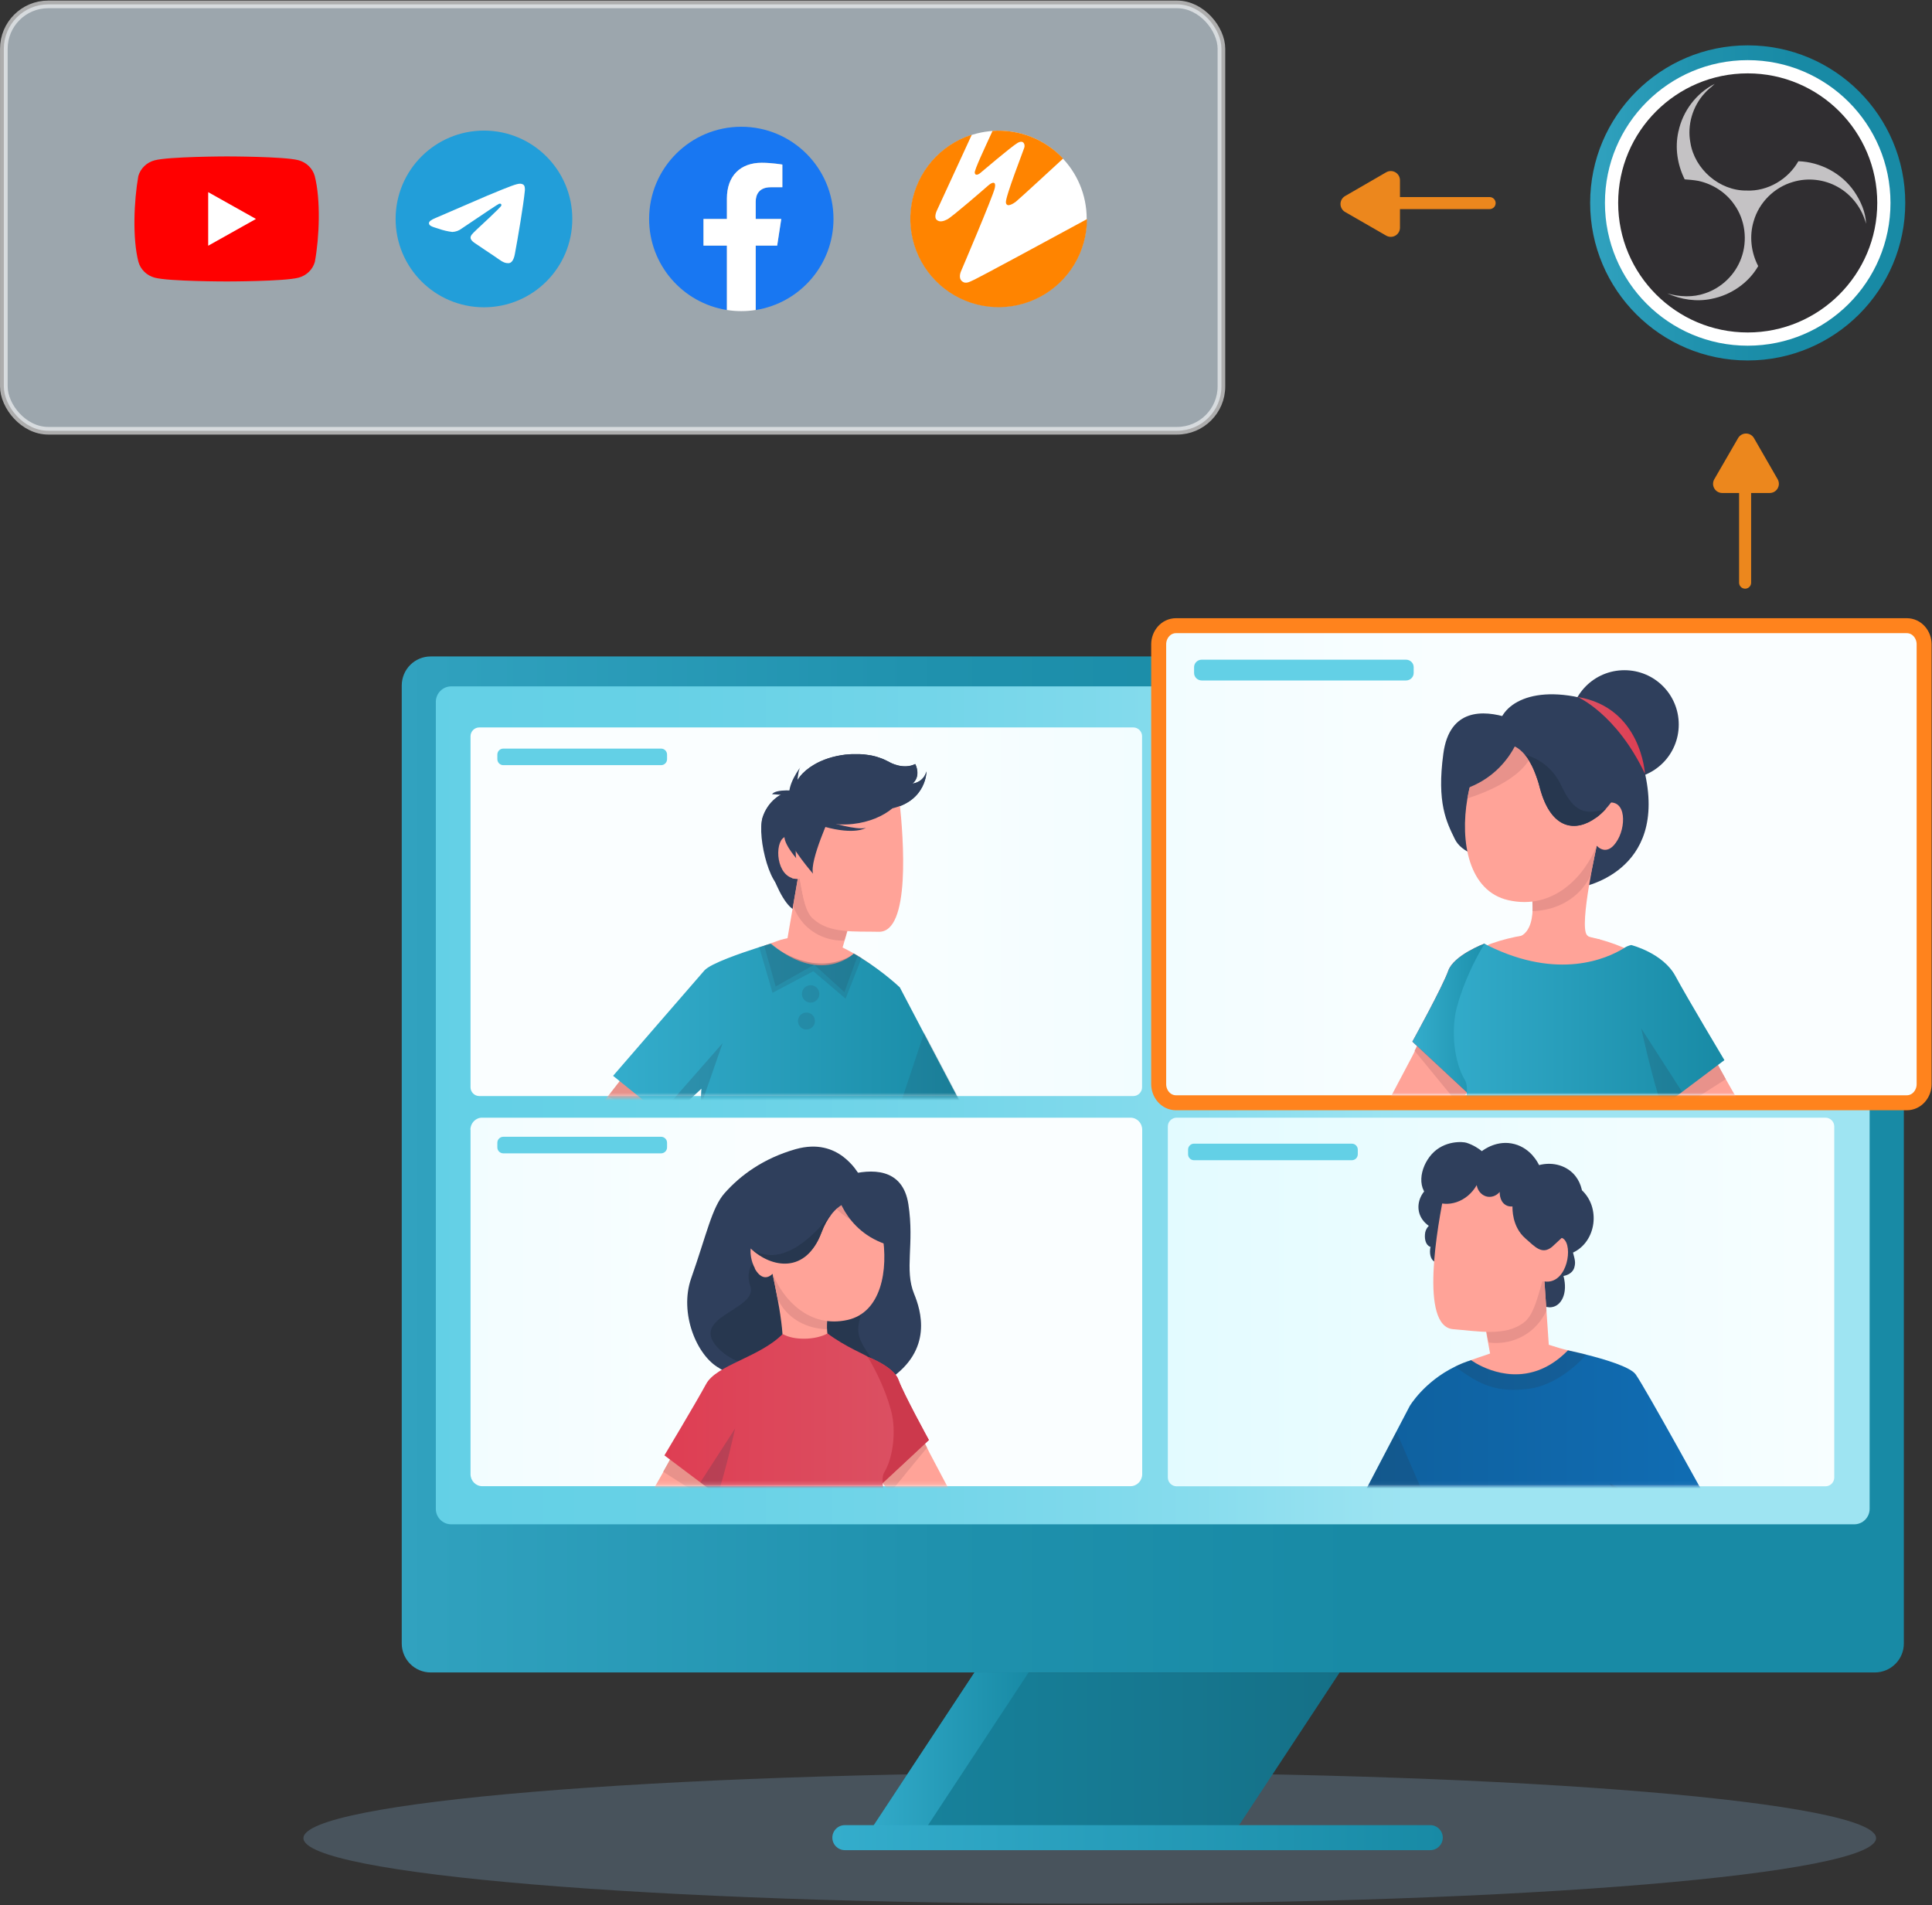
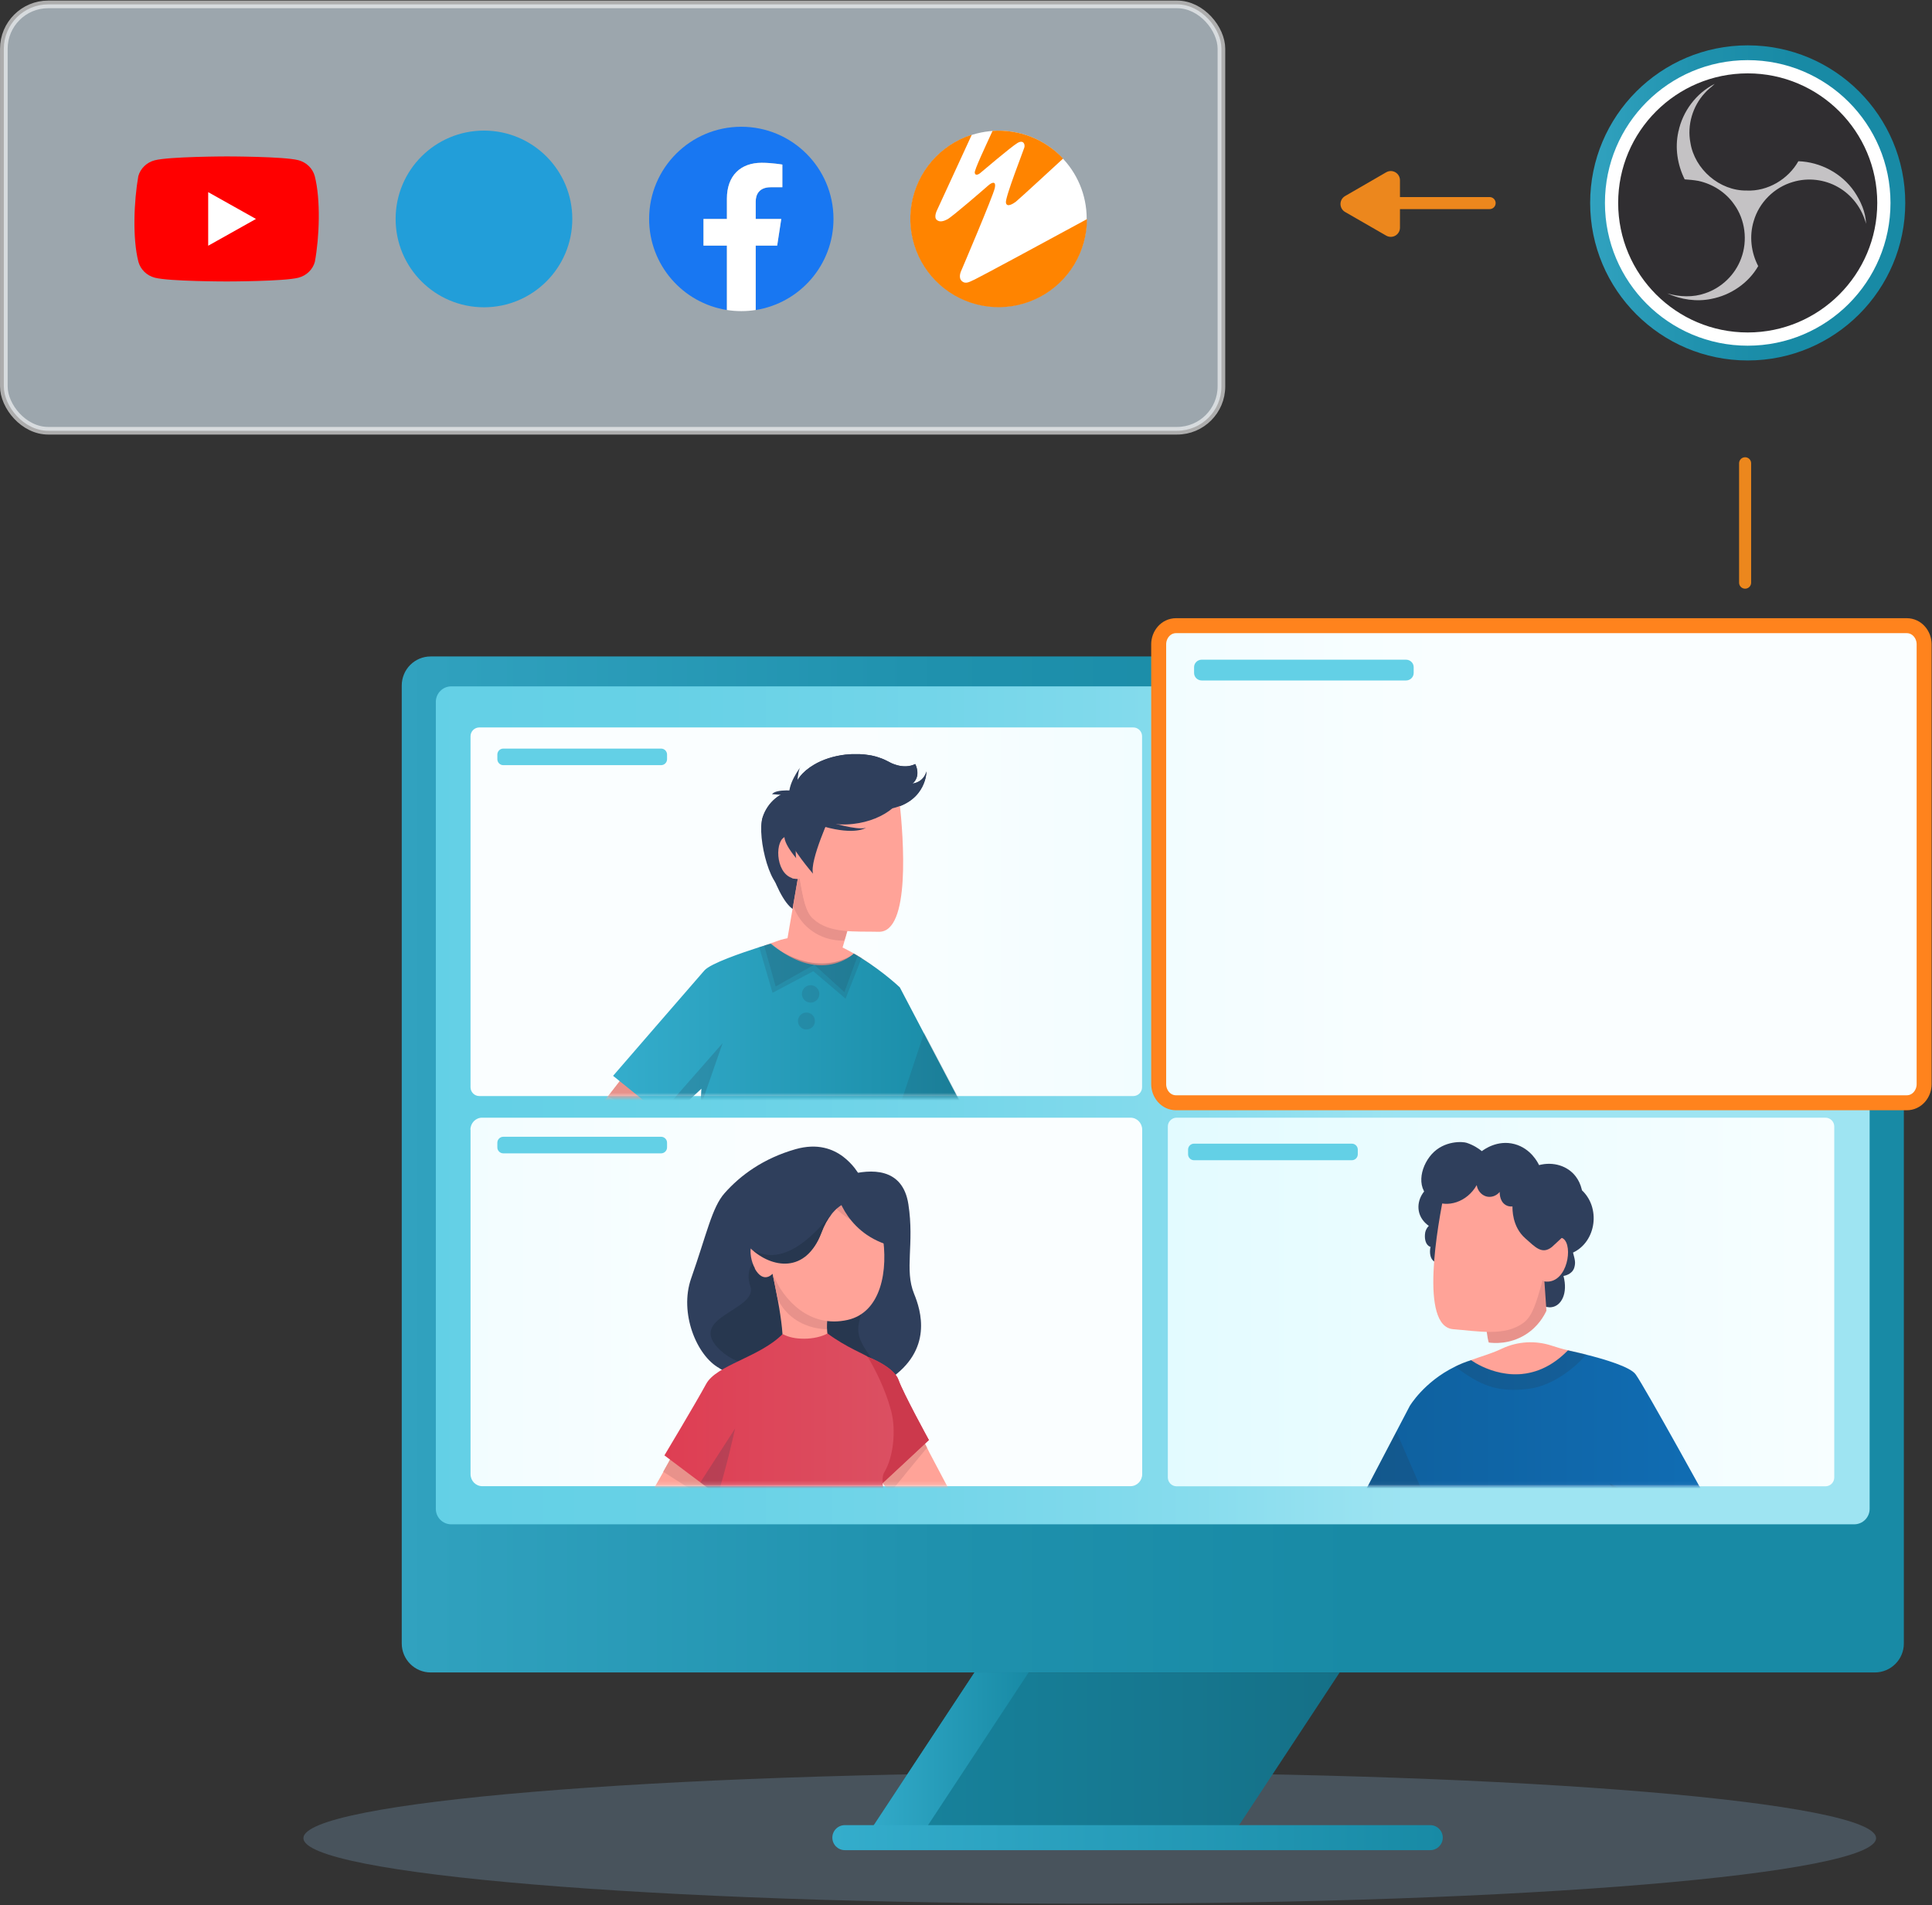
<svg xmlns="http://www.w3.org/2000/svg" width="503" height="496" viewBox="0 0 503 496" fill="none">
  <rect x="0" y="0" width="503" height="496" fill="#333333" stroke="none" />
  <path opacity="0.2" d="M283.721 495.616C170.656 495.616 79 487.983 79 478.551C79 469.118 170.656 461.485 283.721 461.485C396.786 461.485 488.442 469.18 488.442 478.551C488.442 487.921 396.786 495.616 283.721 495.616Z" fill="#9DD6FF" />
  <path d="M454.343 151.692L454.343 120.61" stroke="#EC871D" stroke-width="3.134" stroke-miterlimit="10" stroke-linecap="round" />
-   <path d="M446.33 124.75L452.504 114.077C453.435 112.463 455.731 112.463 456.662 114.077L462.806 124.75C463.736 126.364 462.588 128.35 460.727 128.35L448.409 128.35C446.547 128.35 445.399 126.364 446.33 124.75Z" fill="#EC871D" />
  <path d="M387.826 52.873H356.743" stroke="#EC871D" stroke-width="3.134" stroke-miterlimit="10" stroke-linecap="round" />
  <path d="M360.884 44.861L350.21 51.035C348.597 51.966 348.597 54.262 350.21 55.193L360.884 61.336C362.497 62.267 364.483 61.119 364.483 59.258V46.94C364.483 45.078 362.497 43.93 360.884 44.861Z" fill="#EC871D" />
  <path d="M490.268 174.681H108.844V406.645H490.268V174.681Z" fill="url(#paint0_linear_176_3585)" />
  <path d="M488.068 170.905H112.136C107.947 170.905 104.596 174.287 104.596 178.475V427.876C104.596 432.034 107.978 435.416 112.136 435.416H488.099C492.288 435.416 495.67 432.034 495.67 427.876V178.444C495.67 174.256 492.288 170.874 488.099 170.874L488.068 170.905ZM486.765 392.815C486.765 395.049 484.966 396.849 482.732 396.849H117.473C115.27 396.849 113.47 395.049 113.47 392.846V182.726C113.47 180.523 115.27 178.693 117.473 178.693H482.732C484.966 178.693 486.765 180.492 486.765 182.695V392.815Z" fill="url(#paint1_linear_176_3585)" />
  <path d="M253.717 435.409L223.216 481.672H318.316L348.786 435.409H253.717Z" fill="url(#paint2_linear_176_3585)" />
  <path d="M267.803 435.409L237.334 481.672H223.216L253.717 435.409H267.803Z" fill="url(#paint3_linear_176_3585)" />
  <path d="M219.961 475.165H372.369C374.169 475.165 375.627 476.623 375.627 478.422C375.627 480.222 374.169 481.68 372.369 481.68H219.961C218.161 481.68 216.703 480.222 216.703 478.422C216.703 476.623 218.161 475.165 219.961 475.165Z" fill="url(#paint4_linear_176_3585)" />
  <path d="M124.798 285.353H295.047C296.315 285.353 297.343 284.325 297.343 283.057V191.68C297.343 190.412 296.315 189.384 295.047 189.384H124.798C123.53 189.384 122.502 190.412 122.502 191.68V283.057C122.502 284.325 123.53 285.353 124.798 285.353Z" fill="url(#paint5_linear_176_3585)" />
  <path d="M172.118 194.894H131.037C130.181 194.894 129.486 195.588 129.486 196.445V197.655C129.486 198.512 130.181 199.206 131.037 199.206H172.118C172.975 199.206 173.669 198.512 173.669 197.655V196.445C173.669 195.588 172.975 194.894 172.118 194.894Z" fill="#63D0E6" />
  <path d="M475.258 290.983H306.343C305.074 290.983 304.047 292.011 304.047 293.279V384.656C304.047 385.924 305.074 386.952 306.343 386.952H475.258C476.526 386.952 477.554 385.924 477.554 384.656V293.279C477.554 292.011 476.526 290.983 475.258 290.983Z" fill="url(#paint6_linear_176_3585)" />
  <path d="M351.951 297.746H310.87C310.014 297.746 309.319 298.441 309.319 299.297V300.508C309.319 301.364 310.014 302.059 310.87 302.059H351.951C352.808 302.059 353.502 301.364 353.502 300.508V299.297C353.502 298.441 352.808 297.746 351.951 297.746Z" fill="#63D0E6" />
  <path d="M122.504 294.117V383.787C122.504 385.524 123.869 386.921 125.545 386.921H294.335C296.011 386.921 297.376 385.524 297.376 383.787V294.117C297.376 292.379 296.011 290.983 294.335 290.983H125.513C123.838 290.983 122.473 292.379 122.473 294.117H122.504Z" fill="url(#paint7_linear_176_3585)" />
  <path d="M172.117 295.955H131.036C130.18 295.955 129.485 296.65 129.485 297.506V298.717C129.485 299.573 130.18 300.268 131.036 300.268H172.117C172.974 300.268 173.669 299.573 173.669 298.717V297.506C173.669 296.65 172.974 295.955 172.117 295.955Z" fill="#63D0E6" />
  <mask id="mask0_176_3585" style="mask-type:luminance" maskUnits="userSpaceOnUse" x="302" y="287" width="177" height="100">
    <path d="M478.514 287.264H302.99V386.956H478.514V287.264Z" fill="white" />
  </mask>
  <g mask="url(#mask0_176_3585)">
    <path d="M373.668 308.102C370.596 309.281 368.859 312.415 369.386 315.27C369.665 316.852 370.658 318.217 371.992 319.148C371.558 319.583 371.217 320.141 371.062 320.824C370.813 322.251 371.062 323.709 371.93 324.361C372.085 324.485 372.272 324.578 372.458 324.64C372.458 324.702 372.427 324.764 372.396 324.795C372.147 326.223 372.396 327.681 373.264 328.332C374.537 329.294 377.329 328.674 378.943 326.005C379.16 324.485 378.446 323.089 377.298 322.406C377.391 322.282 377.515 322.158 377.577 322.003C377.67 321.351 377.577 320.731 377.391 320.172C377.484 320.172 377.577 320.172 377.67 320.141C380.277 319.272 382.418 317.473 382.666 315.425C383.069 312.415 379.532 308.288 373.668 308.071V308.102Z" fill="#2F3F5C" />
    <path d="M380.401 307.642C382.077 308.572 384.063 308.666 385.49 307.828C385.49 307.952 384.869 310.217 386.731 311.954C387.693 312.854 388.81 313.165 389.275 313.289C389.12 313.909 388.065 318.936 392.192 323.683C395.202 327.127 399.142 328.306 400.259 328.585C397.219 331.843 397.063 335.939 399.297 338.328C400.383 339.476 402.307 340.562 403.983 340.314C406.496 339.973 408.264 336.715 407.054 332.185C407.147 332.185 409.35 331.843 409.878 329.982C410.25 328.647 410.033 327.996 409.537 326.103C415.649 323.249 416.828 314.251 411.646 309.689" fill="#2F3F5C" />
-     <path d="M401.661 327.057C402.219 335.279 402.778 343.471 403.336 351.693C398.31 352.5 393.283 353.276 388.257 354.082C386.954 346.915 385.619 339.778 384.316 332.611L401.661 327.088V327.057Z" fill="#FFA398" />
    <path d="M387.076 346.73C386.486 341.89 388.565 337.205 392.413 334.784C396.726 332.054 401.38 333.388 402.093 333.636C402.28 336.181 402.435 338.694 402.621 341.238C402.031 342.479 400.511 345.365 397.191 347.444C393.002 350.081 388.845 349.678 387.603 349.523C387.386 348.84 387.231 347.909 387.076 346.761V346.73Z" fill="#E8928B" />
    <path d="M407.457 322.935C406.557 321.725 405.378 322.253 404.292 323.246C405.658 317.599 405.937 313.906 404.447 310.648C401.903 305.094 396.597 302.829 395.449 302.395C389.926 300.223 384.714 301.557 381.27 303.109C378.694 304.257 376.864 306.584 376.274 309.345C374.164 319.305 369.541 345.368 378.353 346.051C384.807 346.548 391.881 348.006 396.691 344.345C398.956 342.607 399.948 339.349 401.562 333.516C407.55 334.974 409.505 325.666 407.457 322.935Z" fill="#FFA398" />
    <path d="M428.929 363.359C431.908 369.596 446.243 399.631 448.88 405.185C451.393 410.553 458.033 424.856 460.64 430.41C462.408 434.413 457.072 437.547 454.496 434.041C448.446 425.446 439.2 412.29 433.087 403.913L411.461 373.909C408.141 369.317 409.165 362.863 413.695 359.512C418.752 355.727 426.23 357.619 428.898 363.359H428.929Z" fill="#FFA398" />
    <path d="M421.763 427.213C421.919 428.982 421.981 430.781 421.919 432.55L379.69 435.435C377.58 424.514 377.301 413.313 376.091 402.36C375.098 394.013 372.367 385.822 372.647 377.352C372.771 374.218 373.236 371.022 373.981 367.95C374.818 363.42 378.107 359.666 382.11 356.532C382.886 355.942 382.234 354.391 383.041 354.081C385.864 353.026 388.285 352.436 391.046 351.102C395.235 349.147 399.796 348.992 403.86 350.295C405.35 350.792 406.932 351.257 408.391 351.567C411.307 352.188 412.89 354.36 415.465 356.284C418.195 358.363 419.995 360.566 421.174 362.768C423.191 366.988 423.904 371.673 424.153 376.266C424.401 385.45 421.298 394.324 420.646 403.415C419.902 411.141 421.05 419.487 421.732 427.213H421.763Z" fill="#FFA398" />
    <path d="M349.065 400.452L365.789 411.777L374.384 397.628L375.408 435.761L379.659 435.482L421.888 432.596L426.821 432.255L423.439 414.88L423.594 393.874L430.141 403.399L435.478 400.172L446.182 393.719C446.182 393.719 428.093 360.829 425.828 357.789C424.401 355.834 417.668 353.848 412.952 352.669C410.252 351.986 408.204 351.583 408.204 351.583L407.894 351.893C398.213 361.481 387.912 357.013 384.313 354.965C383.475 354.469 383.01 354.127 383.01 354.127C381.458 354.593 380.062 355.182 378.759 355.834C370.723 359.774 367.031 366.042 367.031 366.042L363.493 372.806L349.003 400.483L349.065 400.452Z" fill="url(#paint8_linear_176_3585)" />
    <path opacity="0.2" d="M374.382 397.637L365.787 411.786L349.063 400.43L363.553 372.753L374.382 397.637Z" fill="#27374F" />
    <path opacity="0.2" d="M435.51 400.132L430.173 403.359L423.626 393.833L419.065 386.169C419.065 386.169 431.321 392.127 435.51 400.132Z" fill="#27374F" />
    <path d="M408.701 320.329C412.642 316.265 413.107 310.09 410.284 306.336C408.174 303.512 404.389 302.364 400.696 303.326C400.417 302.737 398.586 299.013 394.336 297.865C389.837 296.655 386.299 299.324 385.803 299.696C384.965 299.013 383.631 298.114 381.831 297.524C380.932 297.214 376.029 296.81 372.709 300.534C369.669 303.978 368.489 309.904 373.175 312.541C376.774 314.558 381.924 313.007 384.469 308.539C384.686 309.935 385.617 311.052 386.858 311.456C388.13 311.859 389.557 311.393 390.457 310.307C390.457 310.401 390.333 312.541 391.822 313.596C392.598 314.155 393.436 314.124 393.777 314.093C393.777 314.682 393.622 319.337 397.128 322.408C399.672 324.642 401.441 326.721 404.047 324.642" fill="#2F3F5C" />
    <path opacity="0.2" d="M378.82 355.752C385.15 360.53 389.68 362.671 398.15 361.554C404.914 360.654 410.965 355.162 412.982 352.618C410.282 351.936 408.234 351.532 408.234 351.532L407.924 351.842C398.243 361.43 387.942 356.962 384.343 354.914C383.505 354.418 383.04 354.077 383.04 354.077C381.488 354.542 380.092 355.131 378.789 355.783L378.82 355.752Z" fill="#27374F" />
  </g>
  <path d="M496.414 162.893C499.11 162.893 500.949 165.256 500.949 167.72V282.274C500.948 284.738 499.109 287.1 496.414 287.1H306.202C303.506 287.1 301.668 284.738 301.667 282.274V167.72C301.667 165.256 303.506 162.893 306.202 162.893H496.414Z" fill="url(#paint9_linear_176_3585)" stroke="#FF831D" stroke-width="3.896" />
  <path d="M366.046 171.743H312.889C311.781 171.743 310.882 172.615 310.882 173.691V175.211C310.882 176.287 311.781 177.159 312.889 177.159H366.046C367.155 177.159 368.054 176.287 368.054 175.211V173.691C368.054 172.615 367.155 171.743 366.046 171.743Z" fill="#63D0E6" />
  <mask id="mask1_176_3585" style="mask-type:luminance" maskUnits="userSpaceOnUse" x="302" y="173" width="181" height="113">
    <path d="M302.653 285.055H482.638V173.974L302.653 173.974V285.055Z" fill="white" />
  </mask>
  <g mask="url(#mask1_176_3585)">
    <mask id="mask2_176_3585" style="mask-type:luminance" maskUnits="userSpaceOnUse" x="297" y="173" width="168" height="118">
-       <path d="M464.35 173.503H297.841V290.926H464.35V173.503Z" fill="white" />
-     </mask>
+       </mask>
    <g mask="url(#mask2_176_3585)">
      <path d="M397.521 234.253C380.26 221.707 387.313 231.642 396.586 225.642C398.806 224.2 382.208 225.447 378.78 218.473C376.598 213.992 374.026 209.044 375.78 196.187C377.377 184.342 386.261 184.849 392.572 186.836C396.274 188.005 399.157 189.68 399.157 189.68L398.417 209.473" fill="#2F3F5C" />
      <path d="M411.155 231.132C401.337 226.886 396.895 209.937 396.895 209.937L402.934 203.313L388.363 190.105C388.363 190.105 388.83 189.326 389.843 188.352C390.467 187.767 391.285 187.105 392.298 186.521C393.428 185.897 394.791 185.352 396.467 185.079C398.22 184.806 400.246 184.806 402.623 185.313C409.558 186.793 412.13 193.729 418.208 193.3C424.325 192.871 427.208 196.885 428.026 200.274C434.728 227.509 411.117 231.093 411.117 231.093L411.155 231.132Z" fill="#2F3F5C" />
      <path d="M402.661 248.353C398.414 247.613 395.531 245.392 394.245 244.223C394.44 244.223 394.635 244.146 394.791 244.107C401.258 242.782 398.414 230.353 398.414 230.353L415.791 219.872C415.791 219.872 411.077 240.795 413.142 243.405C413.687 244.107 414.934 244.379 416.532 244.535C415.596 245.275 410.025 249.561 402.661 248.315V248.353Z" fill="#FFA398" />
      <path d="M415.753 219.911C415.207 222.599 414.662 225.288 414.116 227.976C413.454 229.301 412.402 231.015 410.726 232.574C406.285 236.782 400.752 237.171 398.999 237.21C398.999 236.392 398.999 235.574 398.96 234.678C398.843 232.106 398.57 229.691 398.181 227.509C404.025 224.976 409.869 222.405 415.753 219.872V219.911Z" fill="#E8928B" />
      <path d="M397.012 265.339L386.064 279.248L379.674 287.352L376.518 291.365L375.505 292.651C372.739 296.236 372.505 307.574 369.856 303.911L358.634 313.535C355.985 309.873 352.634 294.015 356.063 296.976L367.674 275.001L368.375 273.599L370.946 268.417L378.349 253.533C381.388 247.26 389.804 245.351 395.22 249.754C400.051 253.572 400.869 260.585 397.051 265.417L397.012 265.339Z" fill="#FFA398" />
      <path d="M421.209 218.578C418.443 223.449 415.716 220.176 415.716 220.176C412.443 228.319 404.3 237.007 392.689 234.358C382.403 232.02 380.065 219.202 382.052 207.825C383.104 201.708 385.442 196.058 388.442 192.668C390.858 189.98 393.975 188.772 396.975 188.344C402.235 187.603 407.105 189.24 407.105 189.24C419.027 191.928 417.001 209.461 417.001 209.461C423.313 206.812 423.547 214.487 421.209 218.578Z" fill="#FFA398" />
      <path d="M478.872 329.673C477.508 331.27 475.092 331.426 473.495 330.062C459.585 317.984 446.611 304.659 434.805 290.204C433.325 288.412 431.883 286.619 430.48 284.827C426 279.1 421.675 273.216 417.584 267.177L417.506 267.06C417.155 266.554 416.844 265.969 416.571 265.385C414.077 259.774 416.571 253.19 422.181 250.657C427.792 248.125 434.377 250.657 436.909 256.268C439.831 262.774 442.987 269.203 446.338 275.515C447.312 277.346 448.286 279.139 449.299 280.931C451.325 284.554 453.429 288.139 455.572 291.645C462.585 303.1 470.417 314.166 478.949 324.724C480.079 326.127 480.079 328.192 478.872 329.595V329.673Z" fill="#FFA398" />
      <path d="M442.678 312.793C442.678 312.793 442.445 312.871 442.328 312.91C406.249 324.248 384.001 314.04 376.287 309.326C376.598 307.767 377.3 306.209 378.274 304.65C378.585 304.144 378.936 303.637 379.287 303.131L380.417 301.611L381.975 299.507L382.637 298.611C384.079 296.624 385.209 294.676 385.677 292.689C385.949 291.715 386.027 290.741 386.027 289.767C386.027 288.793 386.027 287.819 385.949 286.806C385.793 284.857 385.443 282.87 384.975 280.883C384.469 278.896 383.767 276.909 383.066 274.883C382.365 272.857 381.624 270.831 380.962 268.805C380.3 266.74 379.793 264.675 379.482 262.61C379.443 262.298 379.404 262.026 379.365 261.714C379.131 260.039 379.092 258.363 379.17 256.688C379.17 254.662 379.715 252.714 381.118 250.843C381.819 249.908 382.676 249.012 383.845 248.116C384.391 247.726 384.975 247.298 385.638 246.908C385.677 246.908 385.715 246.869 385.793 246.83L386.339 246.558L386.962 246.207C386.962 246.207 387.079 246.168 387.157 246.129C387.235 246.129 387.313 246.051 387.43 246.012C387.703 245.895 388.014 245.739 388.365 245.622C399.235 241.804 411.586 241.96 422.691 246.713C422.847 246.791 423.041 246.869 423.197 246.947C423.704 247.181 424.21 247.415 424.756 247.687C426.197 248.389 427.639 249.207 429.042 250.064L429.158 250.142C429.587 250.415 429.899 250.688 430.288 250.921L431.223 251.701C431.808 252.246 432.314 252.714 432.782 253.22C433.678 254.194 434.379 255.168 434.886 256.103C435.938 257.974 436.289 259.766 436.211 261.519C436.211 265.065 435.431 268.493 434.224 271.961C433.639 273.675 432.938 275.429 432.353 277.182C431.73 278.935 431.184 280.689 430.834 282.442C430.756 282.831 430.678 283.26 430.639 283.65C430.561 284.117 430.483 284.624 430.444 285.091C430.327 285.987 430.327 286.845 430.327 287.741C430.327 288.637 430.366 289.494 430.522 290.39C430.6 291.286 430.795 292.143 431.145 293.079C431.847 294.871 433.172 296.624 434.886 298.377L437.496 300.988L438.782 302.274C439.172 302.702 439.561 303.131 439.951 303.559C440.029 303.676 440.146 303.793 440.224 303.91C440.302 303.988 440.38 304.105 440.458 304.183C440.925 305.196 441.354 306.131 441.743 306.949C442.055 307.65 442.367 308.274 442.639 308.858V309.131C442.795 310.3 442.795 311.508 442.639 312.677L442.678 312.793Z" fill="#FFA398" />
      <path d="M382.055 207.852C383.107 201.735 385.445 196.085 388.445 192.695C390.861 190.007 393.978 188.799 396.978 188.371C398.263 188.799 399.16 190.007 399.393 192.462C400.25 200.994 387.821 206.021 382.055 207.852Z" fill="#E8928B" />
      <path d="M390.542 191.638V194.092C390.542 194.092 393.776 192.573 397.01 196.508C397.283 196.82 397.517 197.092 397.75 197.443C397.75 197.443 397.75 197.443 397.75 197.482C397.984 197.794 398.179 198.144 398.374 198.534C398.374 198.573 398.413 198.612 398.452 198.651C399.114 199.82 399.698 201.222 400.283 202.976C400.517 203.638 400.711 204.339 400.906 205.119C403.867 216.223 410.374 216.612 415.517 212.872H415.556C416.452 212.21 417.27 211.469 418.05 210.612C418.478 210.145 418.868 209.677 419.257 209.171L419.452 208.898C424.439 201.846 424.712 184.001 409.829 181.313C394.75 178.585 388.594 186.495 390.503 191.677L390.542 191.638Z" fill="#2F3F5C" />
      <path d="M396.347 189.264C396.347 189.264 393.464 203.68 377.022 206.524C372.152 207.381 384.464 187.822 384.464 187.822H396.347" fill="#2F3F5C" />
      <path d="M386.025 279.266L379.635 287.37L375.349 282.188L374.492 281.136L368.297 273.577L370.869 268.396L386.025 279.266Z" fill="#E8928B" />
      <path d="M386.489 245.663C386.489 245.663 378.502 248.663 377.061 252.715C375.658 256.767 367.71 271.183 367.71 271.183L383.45 285.833L390.658 266.469L386.489 245.624V245.663Z" fill="url(#paint10_linear_176_3585)" />
      <path d="M449.301 280.96L434.807 290.194C433.326 288.402 431.885 286.609 430.482 284.817L446.34 275.544C447.314 277.375 448.288 279.167 449.301 280.96Z" fill="#E8928B" />
      <path d="M386.489 245.663C386.489 245.663 378.502 248.663 377.061 252.715C375.658 256.767 367.71 271.183 367.71 271.183L383.45 285.833L390.658 266.469L386.489 245.624V245.663Z" fill="url(#paint11_linear_176_3585)" />
      <path d="M442.68 309.274C443.654 311.417 444.044 312.352 444.044 312.352C443.576 312.508 443.148 312.664 442.68 312.82C442.563 312.82 442.446 312.898 442.329 312.937C406.25 324.275 384.003 314.067 376.288 309.352C376.171 309.274 376.055 309.235 375.977 309.158C374.184 308.028 373.288 307.287 373.288 307.287C373.288 307.287 374.457 305.105 375.938 301.988C379.016 295.404 383.457 284.65 381.392 281.183C378.509 276.429 377.769 268.169 379.249 262.403C379.288 262.208 379.327 262.052 379.405 261.857C381.159 255.429 384.198 249.623 385.678 247.091C385.834 246.818 385.99 246.584 386.107 246.35C386.341 245.922 386.496 245.688 386.496 245.688C386.652 245.766 386.808 245.844 386.925 245.922C387.081 246 387.276 246.117 387.432 246.195C405.744 255.234 418.329 249.584 422.731 246.896C422.809 246.857 422.887 246.818 422.965 246.74C423.939 246.117 424.718 246.039 424.718 246.039C424.718 246.039 432.939 248.104 436.173 254.065C439.368 259.987 448.953 276.001 448.953 276.001L437.927 284.3L432.706 288.235C432.9 288.624 433.095 289.014 433.29 289.404C436.29 295.638 438.55 300.391 440.225 303.976C440.225 303.976 440.225 303.976 440.225 304.015C440.771 305.183 441.238 306.196 441.628 307.093C441.901 307.677 442.135 308.183 442.368 308.651C442.485 308.885 442.563 309.119 442.68 309.313V309.274Z" fill="url(#paint12_linear_176_3585)" />
      <path opacity="0.2" d="M437.924 284.239L432.703 288.174C430.287 281.317 427.287 267.719 427.287 267.719L437.924 284.239Z" fill="#27374F" />
      <path d="M408.78 188.628C408.78 196.421 415.092 202.771 422.923 202.771C430.755 202.771 437.067 196.46 437.067 188.628C437.067 180.797 430.755 174.485 422.923 174.485C415.092 174.485 408.78 180.797 408.78 188.628Z" fill="#2F3F5C" />
      <path d="M397.015 196.498C397.288 196.848 397.522 197.121 397.755 197.472C397.755 197.472 397.755 197.472 397.755 197.511C397.989 197.822 398.184 198.173 398.379 198.563C398.379 198.602 398.418 198.64 398.457 198.679C399.119 199.848 399.704 201.251 400.288 203.004C400.522 203.667 400.717 204.368 400.911 205.147C403.873 216.251 410.379 216.641 415.522 212.901H415.561C416.457 212.238 417.276 211.498 418.055 210.641C411.704 212.589 409.288 210.407 406.366 204.29C403.171 197.627 396.976 196.498 396.976 196.498H397.015Z" fill="#27374F" />
      <path d="M428.263 201.438C428.263 201.438 427.327 184.178 410.729 181.451C410.729 181.451 420.821 185.775 428.263 201.438Z" fill="url(#paint13_linear_176_3585)" />
    </g>
  </g>
  <mask id="mask3_176_3585" style="mask-type:luminance" maskUnits="userSpaceOnUse" x="121" y="292" width="172" height="95">
    <path d="M121.449 386.848H292.816V292.709H121.449V386.848Z" fill="white" />
  </mask>
  <g mask="url(#mask3_176_3585)">
    <path d="M201.932 353.187C201.932 353.187 209.161 361.006 218.842 362.806C219.369 362.899 217.849 359.641 218.408 359.703C222.534 360.168 224.21 364.016 231.439 359.176C243.075 351.419 239.724 341.086 237.986 336.836C235.411 330.537 238.11 323.959 236.497 313.503C235.007 303.884 226.723 304.287 220.797 305.901C217.322 306.832 214.653 308.197 214.653 308.197L215.367 324.269L201.932 353.156V353.187Z" fill="#2F3F5C" />
    <path d="M187.318 356.246C187.597 356.401 187.876 356.556 188.124 356.712C197.433 362.203 195.664 347.093 198.984 351.84C202.397 356.712 200.536 372.381 212.357 365.523C224.21 358.666 214.002 338.902 214.002 338.902L206.741 328.197L224.272 306.912C224.272 306.912 223.713 305.64 222.503 304.088C221.758 303.127 220.766 302.103 219.525 301.141C218.159 300.117 216.515 299.248 214.529 298.814C212.45 298.348 209.968 298.379 207.113 299.186C198.767 301.575 192.779 305.95 188.621 310.666C185.363 314.359 183.998 321.278 179.933 332.851C176.799 341.818 181.36 352.988 187.318 356.215V356.246Z" fill="#2F3F5C" />
    <path d="M199.726 325.585C199.726 325.585 193.148 328.44 195.351 334.831C197.554 341.223 178.068 342.836 187.656 351.648C197.275 360.46 215.984 352.176 215.984 352.176L212.695 331.17L199.726 325.616V325.585Z" fill="#27374F" />
    <path d="M230.502 368.159C229.975 368.252 229.416 368.345 228.858 368.407C224.731 368.873 233.295 364.374 228.765 361.488C212.661 351.28 208.255 342.344 216.912 337.441C218.96 336.293 225.01 332.849 225.817 331.794C226.5 333.129 226.345 335.611 224.669 340.699C222.342 347.867 222.59 348.27 232.085 360.371C236.056 365.429 230.813 367.166 230.502 368.159Z" fill="#27374F" />
    <path d="M212.23 355.548C215.829 354.928 218.28 353.035 219.366 352.073C219.211 352.073 219.056 352.011 218.901 351.98C213.409 350.832 215.829 340.314 215.829 340.314L201.091 331.409C201.091 331.409 205.093 349.126 203.325 351.36C202.859 351.949 201.805 352.197 200.439 352.321C201.246 352.942 205.931 356.603 212.199 355.517L212.23 355.548Z" fill="#FFA398" />
    <path d="M201.096 331.389C201.562 333.654 202.027 335.95 202.462 338.215C203.02 339.363 203.92 340.79 205.316 342.125C209.071 345.693 213.756 346.034 215.276 346.065C215.276 345.382 215.276 344.669 215.307 343.924C215.4 341.721 215.648 339.704 215.959 337.843C210.994 335.671 206.03 333.53 201.065 331.358L201.096 331.389Z" fill="#E8928B" />
    <path d="M217.011 369.939L226.32 381.73L231.75 388.618L234.449 392.031L235.287 393.117C237.645 396.157 237.831 405.776 240.096 402.642L249.622 410.771C251.887 407.669 254.71 394.203 251.793 396.747L241.958 378.13L241.368 376.92L239.196 372.514L232.929 359.917C230.353 354.611 223.217 352.967 218.625 356.69C214.529 359.917 213.815 365.843 217.073 369.939H217.011Z" fill="#FFA398" />
    <path d="M196.502 330.264C198.829 334.39 201.156 331.598 201.156 331.598C203.948 338.517 210.836 345.84 220.672 343.637C229.391 341.682 231.377 330.76 229.701 321.142C228.801 315.96 226.847 311.151 224.302 308.296C222.255 306 219.617 304.976 217.073 304.635C212.636 304.014 208.509 305.38 208.509 305.38C198.394 307.645 200.132 322.507 200.132 322.507C194.764 320.273 194.578 326.758 196.564 330.233L196.502 330.264Z" fill="#FFA398" />
    <path d="M147.634 424.449C148.782 425.815 150.83 425.939 152.195 424.791C163.985 414.583 174.969 403.257 184.991 391.002C186.232 389.481 187.442 387.961 188.652 386.44C192.469 381.6 196.099 376.605 199.605 371.485L199.667 371.392C199.946 370.958 200.226 370.492 200.443 369.996C202.584 365.248 200.443 359.663 195.696 357.523C190.948 355.382 185.363 357.523 183.222 362.27C180.74 367.793 178.072 373.223 175.217 378.59C174.411 380.142 173.573 381.662 172.704 383.183C170.998 386.254 169.229 389.295 167.367 392.274C161.41 401.985 154.801 411.356 147.572 420.323C146.61 421.502 146.61 423.27 147.634 424.449Z" fill="#FFA398" />
    <path d="M178.283 410.148C178.283 410.148 178.469 410.21 178.562 410.241C209.125 419.86 228.021 411.203 234.536 407.2C234.257 405.897 233.668 404.563 232.861 403.26C232.613 402.825 232.302 402.391 232.023 401.988L231.061 400.715L229.727 398.947L229.169 398.202C227.927 396.527 226.997 394.851 226.593 393.207C226.376 392.369 226.283 391.531 226.283 390.725C226.283 389.887 226.283 389.049 226.345 388.211C226.469 386.536 226.748 384.86 227.183 383.185C227.586 381.509 228.207 379.803 228.796 378.096C229.386 376.39 230.037 374.683 230.596 372.946C231.154 371.177 231.589 369.44 231.837 367.702C231.868 367.454 231.899 367.206 231.93 366.957C232.116 365.53 232.178 364.134 232.085 362.706C232.085 361 231.62 359.355 230.441 357.742C229.851 356.935 229.107 356.191 228.145 355.446C227.679 355.105 227.183 354.763 226.624 354.422C226.593 354.422 226.531 354.391 226.5 354.36L226.035 354.112L225.507 353.833C225.507 353.833 225.383 353.802 225.352 353.771C225.29 353.771 225.197 353.708 225.135 353.677C224.887 353.553 224.639 353.46 224.328 353.336C215.113 350.109 204.626 350.233 195.224 354.267C195.1 354.329 194.945 354.391 194.821 354.453C194.386 354.639 193.952 354.856 193.518 355.074C192.277 355.663 191.067 356.346 189.887 357.09L189.794 357.153C189.422 357.401 189.143 357.618 188.833 357.835L188.026 358.487C187.529 358.921 187.095 359.355 186.692 359.759C185.916 360.597 185.326 361.403 184.923 362.21C184.023 363.792 183.744 365.313 183.806 366.802C183.806 369.781 184.489 372.728 185.513 375.645C186.009 377.103 186.599 378.593 187.095 380.051C187.622 381.509 188.088 382.999 188.367 384.488C188.429 384.829 188.491 385.171 188.553 385.512C188.615 385.915 188.677 386.319 188.708 386.722C188.801 387.467 188.801 388.211 188.801 388.987C188.801 389.732 188.77 390.476 188.646 391.252C188.584 391.997 188.429 392.741 188.119 393.517C187.529 395.037 186.381 396.527 184.954 398.016L182.751 400.219L181.665 401.305C181.324 401.677 180.982 402.019 180.672 402.391C180.579 402.515 180.517 402.577 180.424 402.701C180.362 402.794 180.3 402.856 180.238 402.949C179.834 403.818 179.462 404.594 179.152 405.308C178.873 405.897 178.624 406.456 178.407 406.921V407.169C178.283 408.162 178.252 409.186 178.407 410.148H178.283Z" fill="#FFA398" />
    <path d="M229.701 321.177C228.801 315.995 226.846 311.186 224.302 308.331C222.254 306.035 219.617 305.011 217.072 304.67C215.986 305.042 215.211 306.066 215.025 308.145C214.311 315.374 224.829 319.656 229.732 321.177H229.701Z" fill="#E8928B" />
    <path d="M194.051 323.852L194.268 324.069C199.791 329.219 209.813 331.609 213.815 321.028C214.591 318.949 215.491 317.367 216.453 316.188C216.453 316.188 216.515 316.126 216.515 316.095C216.732 315.815 216.949 315.536 217.197 315.319V315.288C220.859 311.441 224.83 312.744 224.83 312.744V310.913C226.847 307.004 220.331 301.077 204.29 303.156C188.466 305.173 188.745 318.577 194.051 323.883V323.852Z" fill="#2F3F5C" />
    <path d="M217.784 310.205C217.784 310.205 220.235 322.399 234.166 324.82C238.293 325.533 227.868 308.964 227.868 308.964H217.815" fill="#2F3F5C" />
    <path d="M226.316 381.733L231.746 388.59L235.376 384.185L236.089 383.285L241.333 376.924L239.161 372.518L226.316 381.733Z" fill="#E8928B" />
    <path d="M225.945 353.248C225.945 353.248 232.709 355.792 233.919 359.236C235.13 362.68 241.832 374.905 241.832 374.905L228.49 387.348L222.408 370.934L225.945 353.279V353.248Z" fill="url(#paint14_linear_176_3585)" />
    <path d="M172.672 383.174L184.959 390.993C186.2 389.473 187.41 387.952 188.62 386.432L175.185 378.582C174.379 380.133 173.541 381.654 172.672 383.174Z" fill="#E8928B" />
    <path d="M225.945 353.248C225.945 353.248 232.709 355.792 233.919 359.236C235.13 362.68 241.832 374.905 241.832 374.905L228.49 387.348L222.408 370.934L225.945 353.279V353.248Z" fill="#CC394C" />
    <path d="M237.085 405.432C237.085 405.432 236.309 406.084 234.82 407.015C234.727 407.077 234.634 407.139 234.541 407.17C228.025 411.172 209.16 419.829 178.567 410.21C178.473 410.21 178.38 410.148 178.287 410.117C177.915 409.993 177.512 409.869 177.108 409.745C177.108 409.745 177.45 408.938 178.287 407.139C178.38 406.984 178.442 406.766 178.536 406.58C178.722 406.177 178.939 405.743 179.156 405.246C179.497 404.501 179.901 403.633 180.366 402.64C180.366 402.64 180.366 402.609 180.366 402.578C181.793 399.568 183.717 395.503 186.261 390.26C186.417 389.918 186.572 389.608 186.758 389.236L182.321 385.916L172.982 378.903C172.982 378.903 181.111 365.344 183.841 360.318C186.51 355.353 197.711 353.399 203.761 347.317C205.281 348.124 207.019 348.527 209.346 348.527C211.673 348.527 213.938 348 215.459 347.162C220.082 350.668 225.729 352.871 225.915 353.244C226.008 353.43 226.473 354.174 226.598 354.423C227.839 356.595 230.414 361.497 231.903 366.927C231.965 367.082 231.996 367.237 232.027 367.392C233.3 372.295 232.648 379.276 230.228 383.309C228.459 386.257 232.214 395.379 234.851 400.933C236.092 403.602 237.085 405.432 237.085 405.432Z" fill="url(#paint15_linear_176_3585)" />
    <path opacity="0.2" d="M182.349 385.938L186.786 389.258C188.834 383.456 191.378 371.914 191.378 371.914L182.349 385.907V385.938Z" fill="#27374F" />
    <path d="M195.447 325.062C200.97 330.213 209.813 331.609 213.816 320.998C214.591 318.919 215.491 317.336 216.453 316.157C213.567 319.384 204.445 331.051 195.447 325.062Z" fill="#27374F" />
  </g>
  <mask id="mask4_176_3585" style="mask-type:luminance" maskUnits="userSpaceOnUse" x="125" y="191" width="168" height="95">
    <path d="M292.907 191.239H125.667V285.594H292.907V191.239Z" fill="white" />
  </mask>
  <g mask="url(#mask4_176_3585)">
    <path d="M232.376 210.536C229.924 212.583 226.325 214.135 222.136 214.6C219.685 214.88 217.358 214.724 215.248 214.29C215.279 215.531 215.124 216.803 214.69 218.075C214.504 218.665 214.379 219.316 214.224 220.061C211.215 234.365 214.069 237.468 214.007 239.981C213.914 243.518 210.253 237.592 207.398 237.095C202.775 236.258 196.911 217.858 198.586 212.77C199.89 208.829 203.178 206.161 206.685 205.881C206.964 203.306 208.919 200.886 211.928 199.117C214.162 197.783 216.986 196.852 220.12 196.48C220.678 196.418 221.237 196.387 221.764 196.356C221.857 196.356 221.981 196.356 222.074 196.356C222.509 196.356 222.912 196.356 223.315 196.356C223.471 196.356 223.626 196.356 223.781 196.356C224.122 196.356 224.495 196.387 224.836 196.418C224.991 196.418 225.177 196.449 225.363 196.48C225.674 196.511 225.984 196.573 226.263 196.604C226.449 196.635 226.635 196.666 226.853 196.697C227.132 196.759 227.38 196.821 227.659 196.883C227.846 196.945 228.063 196.977 228.249 197.039L228.9 197.256C229.769 197.535 230.607 197.907 231.352 198.311C231.476 198.373 231.569 198.435 231.693 198.497C231.693 198.497 235.168 200.483 238.302 198.931C238.302 198.931 239.946 201.972 237.588 204.02C237.588 204.02 240.412 203.803 241.218 200.855C241.218 200.855 241.25 208.364 232.376 210.474V210.536Z" fill="#2F3F5C" />
    <path d="M208.731 222.767C207.428 230.338 206.125 237.878 204.822 245.448C209.445 246.658 213.51 249.637 218.133 250.847C220.026 244.331 222.539 236.078 224.431 229.562L208.731 222.767Z" fill="#FFA398" />
    <path d="M220.554 242.404C221.578 237.967 220.057 233.437 216.675 230.831C212.89 227.883 208.422 228.69 207.708 228.814C207.305 231.141 206.901 233.468 206.498 235.795C206.932 237.005 208.08 239.829 210.997 242.063C214.658 244.886 218.599 244.917 219.778 244.886C220.026 244.297 220.274 243.428 220.523 242.373L220.554 242.404Z" fill="#E8928B" />
    <path d="M203.704 218.382C204.666 217.358 205.721 217.948 206.621 218.972C205.876 213.604 205.969 210.16 207.676 207.274C210.592 202.372 215.774 200.789 216.891 200.479C222.259 198.99 227.006 200.727 230.109 202.496C232.405 203.799 233.925 206.126 234.204 208.764C235.228 218.196 237.121 242.801 228.774 242.584C222.693 242.429 215.929 243.111 211.771 239.264C209.785 237.433 209.196 234.33 208.234 228.777C202.494 229.552 201.532 220.74 203.735 218.382H203.704Z" fill="#FFA398" />
    <path d="M203.426 244.619C198.958 246.139 195.142 247.597 191.418 250.173C188.564 252.128 186.733 254.175 185.492 256.254C183.444 260.195 182.7 264.601 182.451 268.945C182.172 277.508 185.43 285.979 186.082 294.48C186.733 300.655 185.989 307.481 185.213 313.656C184.375 320.078 184.375 326.532 186.795 332.738C187.757 335.127 188.223 337.144 190.767 338.757C193.001 340.215 195.948 341.208 198.648 341.922C201.44 342.542 203.643 343.008 206.932 343.38L210.563 343.783C213.231 344.094 215.775 343.442 217.885 342.139C220.74 340.401 223.439 337.981 225.084 335.344C226.449 333.203 226.666 331.186 227.286 329.169C230.606 317.41 230.886 305.371 232.344 293.456C232.902 289.547 233.833 285.637 234.64 281.728C236.222 274.902 236.44 268.045 234.516 261.312C233.554 257.557 231.723 255.23 228.124 252.19C224.649 249.397 221.081 247.38 216.861 245.519C212.486 243.595 207.708 243.409 203.426 244.65V244.619Z" fill="#FFA398" />
    <path d="M154.465 298.505L178.76 319.169C181.801 321.652 185.772 317.649 183.259 314.639L166.318 294.906L170.444 291.027L172.865 288.762L194.491 268.47C198.183 265.026 198.369 259.224 194.894 255.531C191.109 251.436 184.376 251.777 180.994 256.183L162.377 280.136L158.188 285.535L154.217 290.655L153.658 291.368C151.952 293.571 152.293 296.736 154.403 298.536L154.465 298.505Z" fill="#FFA398" />
    <path d="M158.249 285.502L170.474 290.994L172.894 288.729L162.438 280.104L158.249 285.502Z" fill="#E8928B" />
    <path d="M231.756 258.135L251.397 302.473C252.886 305.917 248.263 308.648 245.936 305.731L216.18 267.443C213.077 263.471 213.791 257.731 217.793 254.628C222.355 250.967 229.46 252.767 231.756 258.135Z" fill="#FFA398" />
    <path d="M251.772 289.984L237.282 302.271L232.162 294.142V294.825L232.1 330.786L180.098 327.094L182.332 288.216L182.611 283.438L173.861 291.567L171.968 290.046L159.619 280.087C159.619 280.087 181.091 255.264 183.387 252.658C185.031 250.796 193.129 248.066 197.628 246.608C198.094 246.452 198.528 246.328 198.932 246.204C199.087 246.142 199.242 246.111 199.397 246.049C199.8 245.925 200.142 245.832 200.359 245.77C200.576 245.708 200.7 245.677 200.7 245.677C201.848 246.639 202.965 247.445 204.051 248.128C206.254 249.524 208.271 250.362 210.102 250.827C215.749 252.255 219.72 250.176 221.396 248.966C221.985 248.562 222.264 248.252 222.264 248.252C222.326 248.252 222.358 248.314 222.42 248.345C222.668 248.5 222.916 248.624 223.164 248.78C223.164 248.78 223.195 248.78 223.226 248.811C223.443 248.935 223.692 249.09 223.909 249.214C224.033 249.276 224.126 249.338 224.25 249.431C230.208 253.154 234.272 257.064 234.272 257.064L240.509 268.948L251.648 290.108L251.772 289.984Z" fill="url(#paint16_linear_176_3585)" />
    <path d="M207.52 207.07C207.52 207.07 207.365 200.585 208.544 199.53C208.544 199.53 204.635 204.401 205.597 207.876C206.589 211.351 207.489 207.07 207.489 207.07H207.52Z" fill="#2F3F5C" />
    <path d="M207.525 205.904C207.525 205.904 202.002 205.284 201.009 206.773C201.009 206.773 204.484 206.835 206.098 207.611C207.742 208.386 207.494 205.904 207.494 205.904H207.525Z" fill="#2F3F5C" />
    <path d="M215.839 213.974C215.839 213.974 223.068 216.239 225.427 215.525C225.427 215.525 222.696 217.48 214.567 215.215C206.438 212.95 215.901 213.633 215.901 213.633V213.974H215.839Z" fill="#2F3F5C" />
    <path d="M211.62 223.104C204.328 219.163 205.973 217.55 205.911 220.063C205.818 223.6 207.245 229.433 204.918 230.954C200.977 233.529 196.882 217.86 198.557 212.74C199.86 208.8 203.149 206.131 206.655 205.852C206.935 203.277 208.889 200.857 211.899 199.088C214.133 197.754 216.957 196.823 220.09 196.451C220.649 196.389 221.207 196.358 221.735 196.327C221.828 196.327 221.952 196.327 222.045 196.327C222.479 196.327 222.883 196.327 223.286 196.327C223.441 196.327 223.597 196.327 223.752 196.327C224.093 196.327 224.465 196.358 224.807 196.389C224.962 196.389 225.148 196.42 225.334 196.451C225.644 196.482 225.955 196.544 226.234 196.575C226.42 196.606 226.606 196.637 226.823 196.668C227.103 196.73 227.351 196.792 227.63 196.854C227.816 196.916 228.033 196.947 228.22 197.009L228.871 197.226C229.74 197.506 230.578 197.878 231.322 198.281C231.447 198.343 231.54 198.406 231.664 198.468C231.664 198.468 235.139 200.453 238.273 198.902C238.273 198.902 239.917 201.943 237.559 203.991C237.559 203.991 240.383 203.773 241.189 200.826C241.189 200.826 241.22 208.334 232.346 210.444C229.895 212.492 226.296 214.044 222.107 214.509C219.656 214.788 217.329 214.633 215.219 214.199" fill="#2F3F5C" />
    <path d="M206.622 218.94C205.723 217.947 204.668 217.326 203.706 218.35C201.503 220.708 202.465 229.489 208.205 228.744C209.167 234.298 209.787 237.432 211.742 239.232C211.742 239.232 208.174 220.46 206.591 218.94H206.622Z" fill="#FFA398" />
    <path d="M216.428 211.739C216.428 211.739 210.688 224.151 211.681 227.47C211.681 227.47 205.786 220.675 205.258 217.728C204.731 214.78 214.908 208.761 214.908 208.761L216.428 211.739Z" fill="#2F3F5C" />
    <path opacity="0.15" d="M232.187 294.153L237.306 302.282L251.765 289.995L240.626 268.834L232.187 294.153Z" fill="#27374F" />
    <path d="M207.368 217.984C207.368 217.984 206.965 222.483 207.306 223.445C207.306 223.445 203.242 218.791 204.452 217.022C205.693 215.254 207.368 217.984 207.368 217.984Z" fill="#2F3F5C" />
    <path opacity="0.2" d="M173.886 291.537L182.636 283.408L182.357 288.186L188.128 271.586L171.993 289.985L173.886 291.537Z" fill="#27374F" />
    <path opacity="0.15" d="M224.342 249.318L220.154 259.992L211.745 252.855L201.134 258.471L197.658 246.588C198.124 246.433 198.558 246.309 198.962 246.184C199.117 246.122 199.272 246.091 199.427 246.029C199.83 245.905 200.172 245.812 200.389 245.75C201.661 246.681 202.902 247.457 204.081 248.077C206.005 249.132 207.805 249.815 209.48 250.249C214.91 251.645 219.006 250.249 221.426 248.915C221.829 248.698 222.17 248.48 222.481 248.294C222.729 248.449 222.977 248.574 223.225 248.729C223.225 248.729 223.256 248.729 223.287 248.76C223.505 248.884 223.753 249.039 223.97 249.163C224.094 249.225 224.187 249.287 224.311 249.38L224.342 249.318Z" fill="#27374F" />
    <path opacity="0.15" d="M223.318 248.734L219.843 258.29L211.993 251.154L207.37 253.76L201.94 256.832L198.962 246.19C199.117 246.128 199.272 246.096 199.427 246.034C199.83 245.91 200.172 245.817 200.389 245.755C200.606 245.693 200.73 245.662 200.73 245.662C201.878 246.624 202.995 247.431 204.081 248.113C206.005 249.168 207.805 249.851 209.48 250.285C214.91 251.681 219.006 250.285 221.426 248.951C222.015 248.548 222.295 248.237 222.295 248.237C222.357 248.237 222.388 248.299 222.45 248.33C222.698 248.486 222.946 248.61 223.194 248.765C223.194 248.765 223.225 248.765 223.256 248.796L223.318 248.734Z" fill="#27374F" />
    <path opacity="0.15" d="M213.296 259.057C213.14 260.298 211.992 261.167 210.751 261.012C209.51 260.856 208.641 259.708 208.796 258.467C208.952 257.226 210.1 256.357 211.341 256.513C212.582 256.668 213.451 257.816 213.296 259.057Z" fill="#27374F" />
    <path opacity="0.15" d="M212.147 266.115C211.992 267.325 210.875 268.163 209.665 268.008C208.455 267.853 207.617 266.736 207.772 265.525C207.928 264.315 209.045 263.478 210.255 263.633C211.465 263.788 212.302 264.905 212.147 266.115Z" fill="#27374F" />
  </g>
  <path d="M455.019 93.844C477.669 93.844 496.037 75.475 496.037 52.825C496.037 30.175 477.669 11.806 455.019 11.806C432.368 11.806 414 30.175 414 52.825C414 75.475 432.368 93.844 455.019 93.844Z" fill="url(#paint17_linear_176_3585)" />
  <path d="M455.021 88.272C474.6 88.272 490.455 72.416 490.455 52.838C490.455 33.26 474.6 17.404 455.021 17.404C435.443 17.404 419.587 33.26 419.587 52.838C419.587 72.416 435.443 88.272 455.021 88.272Z" fill="#302E31" />
  <path fill-rule="evenodd" clip-rule="evenodd" d="M455.021 19.101C436.404 19.101 421.293 34.212 421.293 52.828C421.293 71.445 436.404 86.556 455.021 86.556C473.637 86.556 488.748 71.445 488.748 52.828C488.748 34.212 473.637 19.101 455.021 19.101ZM417.849 52.828C417.849 32.288 434.48 15.657 455.021 15.657C475.561 15.657 492.192 32.288 492.192 52.828C492.192 73.369 475.561 90 455.021 90C434.48 90 417.849 73.369 417.849 52.828Z" fill="white" />
  <path d="M436.994 34.218C438.08 28.974 441.649 24.227 446.427 21.838C445.589 22.676 444.596 23.327 443.821 24.258C440.656 27.671 439.228 32.605 440.097 37.135C441.183 44.054 447.699 49.701 454.742 49.608C460.203 49.856 465.54 46.691 468.208 41.975C473.918 42.161 479.502 45.109 482.76 49.856C484.436 52.338 485.739 55.224 485.832 58.264C484.777 54.262 482.109 50.694 478.479 48.677C474.972 46.691 470.66 46.195 466.781 47.374C461.941 48.77 457.969 52.711 456.573 57.582C455.394 61.46 455.89 65.711 457.752 69.279C455.208 73.716 450.585 76.85 445.558 77.812C441.711 78.619 437.646 77.998 434.078 76.385C437.274 77.316 440.78 77.471 443.945 76.354C448.227 74.926 451.764 71.513 453.315 67.263C455.053 62.639 454.37 57.178 451.484 53.207C449.312 50.073 445.899 47.901 442.176 47.094C440.997 46.877 439.818 46.784 438.608 46.691C436.715 42.875 436.033 38.469 436.963 34.311H436.901L436.994 34.218Z" fill="#C4C2C4" />
  <rect opacity="0.6" x="1" y="1.143" width="317" height="111" rx="11.55" fill="#E3F3FF" stroke="white" stroke-width="1.986" stroke-miterlimit="10" />
  <path d="M81.941 45.822C81.665 44.836 81.128 43.938 80.383 43.216C79.638 42.495 78.71 41.974 77.692 41.708C73.968 40.724 58.976 40.724 58.976 40.724C58.976 40.724 43.984 40.754 40.259 41.738C39.241 42.004 38.314 42.524 37.569 43.246C36.823 43.968 36.286 44.866 36.011 45.851C34.884 52.26 34.447 62.026 36.041 68.178C36.317 69.163 36.854 70.062 37.599 70.783C38.345 71.505 39.272 72.025 40.29 72.292C44.015 73.276 59.007 73.276 59.007 73.276C59.007 73.276 73.998 73.276 77.723 72.292C78.741 72.025 79.668 71.505 80.414 70.783C81.159 70.062 81.696 69.163 81.972 68.178C83.16 61.76 83.526 52.001 81.941 45.822Z" fill="#FF0000" />
  <path d="M54.204 63.975L66.641 57L54.204 50.024V63.975Z" fill="white" />
  <path d="M126 80C138.703 80 149 69.703 149 57C149 44.297 138.703 34 126 34C113.297 34 103 44.297 103 57C103 69.703 113.297 80 126 80Z" fill="url(#paint18_linear_176_3585)" />
-   <path fill-rule="evenodd" clip-rule="evenodd" d="M113.398 56.751C120.101 53.84 124.57 51.913 126.803 50.968C133.18 48.306 134.522 47.846 135.382 47.827C135.703 47.82 136.018 47.914 136.283 48.095C136.464 48.26 136.58 48.485 136.609 48.728C136.663 49.025 136.676 49.328 136.647 49.629C136.302 53.27 134.809 62.087 134.042 66.156C133.717 67.881 133.084 68.456 132.473 68.512C131.131 68.627 130.117 67.63 128.831 66.787C126.801 65.466 125.67 64.642 123.698 63.337C121.419 61.844 122.893 61.019 124.196 59.68C124.541 59.335 130.42 53.972 130.535 53.495C130.549 53.423 130.546 53.349 130.526 53.279C130.506 53.209 130.47 53.145 130.42 53.092C130.349 53.048 130.268 53.022 130.185 53.015C130.102 53.008 130.018 53.022 129.941 53.054C129.73 53.092 126.512 55.237 120.25 59.469C119.537 60.03 118.665 60.352 117.758 60.389C116.537 60.242 115.337 59.959 114.178 59.545C112.742 59.086 111.592 58.836 111.686 58.033C111.744 57.614 112.319 57.192 113.398 56.751Z" fill="white" />
  <path d="M217 57C217 43.745 206.255 33 193 33C179.745 33 169 43.745 169 57C169 68.979 177.776 78.908 189.25 80.708V63.938H183.156V57H189.25V51.712C189.25 45.697 192.833 42.375 198.315 42.375C200.94 42.375 203.688 42.844 203.688 42.844V48.75H200.661C197.68 48.75 196.75 50.6 196.75 52.5V57H203.406L202.342 63.938H196.75V80.708C208.224 78.908 217 68.979 217 57Z" fill="#1877F2" />
  <path d="M202.342 63.938L203.406 57H196.75V52.5C196.75 50.602 197.68 48.75 200.661 48.75H203.688V42.844C203.688 42.844 200.941 42.375 198.315 42.375C192.833 42.375 189.25 45.697 189.25 51.712V57H183.156V63.938H189.25V80.708C191.735 81.097 194.265 81.097 196.75 80.708V63.938H202.342Z" fill="white" />
  <path d="M282.922 56.958C282.922 44.301 272.662 34.041 260.006 34.041C247.349 34.041 237.089 44.301 237.089 56.958C237.089 69.614 247.349 79.874 260.006 79.874C272.662 79.874 282.922 69.614 282.922 56.958Z" fill="white" />
  <path d="M253.78 72.755C252.751 73.159 251.54 74.147 250.441 73.201C249.342 72.254 250.288 70.418 250.288 70.418C250.288 70.418 258.525 51.133 258.998 48.948C259.388 47.167 258.4 47.32 257.273 48.308C256.633 48.879 247.922 56.448 246.642 57.102C245.766 57.547 244.667 57.965 243.86 57.227C243.053 56.49 243.957 54.723 243.957 54.723L253.001 35.09C252.431 35.271 251.874 35.465 251.304 35.688C247.446 37.264 244.089 39.858 241.591 43.193C239.093 46.529 237.548 50.48 237.121 54.625C236.694 58.77 237.402 62.953 239.167 66.728C240.933 70.502 243.692 73.726 247.147 76.055C250.603 78.383 254.627 79.729 258.788 79.949C262.949 80.168 267.092 79.253 270.774 77.301C274.455 75.35 277.537 72.434 279.691 68.867C281.844 65.299 282.988 61.213 283 57.046C272.787 62.612 254.42 72.505 253.78 72.755Z" fill="#FF8400" />
  <path d="M258.414 34.074C256.438 38.373 253.655 44.273 253.78 44.969C253.961 46.068 255.172 45.08 255.172 45.08C255.172 45.08 263.353 38.123 264.912 37.218C266.47 36.314 266.915 37.594 266.693 38.387C266.47 39.18 261.684 51.355 261.892 52.747C262.101 54.138 263.826 52.997 264.453 52.538C265.079 52.079 276.78 41.282 276.78 41.282C274.444 38.794 271.585 36.858 268.408 35.611C265.232 34.364 261.818 33.84 258.414 34.074Z" fill="#FF8400" />
  <defs>
    <linearGradient id="paint0_linear_176_3585" x1="108.875" y1="290.663" x2="490.299" y2="290.663" gradientUnits="userSpaceOnUse">
      <stop stop-color="#63D0E6" />
      <stop offset="0.17" stop-color="#67D1E6" />
      <stop offset="0.35" stop-color="#73D5E9" />
      <stop offset="0.53" stop-color="#87DCED" />
      <stop offset="0.68" stop-color="#9EE4F2" />
    </linearGradient>
    <linearGradient id="paint1_linear_176_3585" x1="104.565" y1="303.145" x2="495.639" y2="303.145" gradientUnits="userSpaceOnUse">
      <stop stop-color="#31A2BF" />
      <stop offset="0.36" stop-color="#1F91AD" />
      <stop offset="0.64" stop-color="#188AA5" />
    </linearGradient>
    <linearGradient id="paint2_linear_176_3585" x1="223.216" y1="458.556" x2="348.786" y2="458.556" gradientUnits="userSpaceOnUse">
      <stop stop-color="#17849E" />
      <stop offset="1" stop-color="#157087" />
    </linearGradient>
    <linearGradient id="paint3_linear_176_3585" x1="223.216" y1="458.556" x2="267.803" y2="458.556" gradientUnits="userSpaceOnUse">
      <stop stop-color="#34ADCC" />
      <stop offset="1" stop-color="#188AA5" />
    </linearGradient>
    <linearGradient id="paint4_linear_176_3585" x1="216.703" y1="478.422" x2="375.627" y2="478.422" gradientUnits="userSpaceOnUse">
      <stop stop-color="#34ADCC" />
      <stop offset="1" stop-color="#188AA5" />
    </linearGradient>
    <linearGradient id="paint5_linear_176_3585" x1="297.343" y1="237.384" x2="122.502" y2="237.384" gradientUnits="userSpaceOnUse">
      <stop stop-color="#F2FDFF" />
      <stop offset="0.42" stop-color="#FAFEFF" />
    </linearGradient>
    <linearGradient id="paint6_linear_176_3585" x1="304.047" y1="338.952" x2="477.554" y2="338.952" gradientUnits="userSpaceOnUse">
      <stop stop-color="#E3FBFF" />
      <stop offset="1" stop-color="#F7FEFF" />
    </linearGradient>
    <linearGradient id="paint7_linear_176_3585" x1="122.473" y1="238.718" x2="297.376" y2="238.718" gradientUnits="userSpaceOnUse">
      <stop stop-color="#F2FDFF" />
      <stop offset="0.42" stop-color="#FAFEFF" />
    </linearGradient>
    <linearGradient id="paint8_linear_176_3585" x1="446.213" y1="393.626" x2="349.065" y2="393.626" gradientUnits="userSpaceOnUse">
      <stop stop-color="#106DB4" />
      <stop offset="1" stop-color="#0F5F9C" />
    </linearGradient>
    <linearGradient id="paint9_linear_176_3585" x1="303.616" y1="99.299" x2="499" y2="99.299" gradientUnits="userSpaceOnUse">
      <stop stop-color="#F2FDFF" />
      <stop offset="0.42" stop-color="#FAFEFF" />
    </linearGradient>
    <linearGradient id="paint10_linear_176_3585" x1="367.71" y1="265.729" x2="390.658" y2="265.729" gradientUnits="userSpaceOnUse">
      <stop stop-color="#DE3E53" />
      <stop offset="1" stop-color="#DB5163" />
    </linearGradient>
    <linearGradient id="paint11_linear_176_3585" x1="367.71" y1="265.729" x2="390.658" y2="265.729" gradientUnits="userSpaceOnUse">
      <stop stop-color="#34ADCC" />
      <stop offset="1" stop-color="#188AA5" />
    </linearGradient>
    <linearGradient id="paint12_linear_176_3585" x1="373.327" y1="281.884" x2="448.914" y2="281.884" gradientUnits="userSpaceOnUse">
      <stop stop-color="#34ADCC" />
      <stop offset="1" stop-color="#188AA5" />
    </linearGradient>
    <linearGradient id="paint13_linear_176_3585" x1="428.263" y1="191.464" x2="410.729" y2="191.464" gradientUnits="userSpaceOnUse">
      <stop stop-color="#DE3E53" />
      <stop offset="1" stop-color="#DB5163" />
    </linearGradient>
    <linearGradient id="paint14_linear_176_3585" x1="241.832" y1="370.282" x2="222.377" y2="370.282" gradientUnits="userSpaceOnUse">
      <stop stop-color="#DE3E53" />
      <stop offset="1" stop-color="#DB5163" />
    </linearGradient>
    <linearGradient id="paint15_linear_176_3585" x1="172.982" y1="380.889" x2="237.085" y2="380.889" gradientUnits="userSpaceOnUse">
      <stop stop-color="#DE3E53" />
      <stop offset="1" stop-color="#DB5163" />
    </linearGradient>
    <linearGradient id="paint16_linear_176_3585" x1="159.619" y1="288.185" x2="251.772" y2="288.185" gradientUnits="userSpaceOnUse">
      <stop stop-color="#34ADCC" />
      <stop offset="1" stop-color="#188AA5" />
    </linearGradient>
    <linearGradient id="paint17_linear_176_3585" x1="414" y1="52.825" x2="496.037" y2="52.825" gradientUnits="userSpaceOnUse">
      <stop stop-color="#31A2BF" />
      <stop offset="0.36" stop-color="#1F91AD" />
      <stop offset="0.64" stop-color="#188AA5" />
    </linearGradient>
    <linearGradient id="paint18_linear_176_3585" x1="-57.494" y1="160.5" x2="-57.494" y2="160.454" gradientUnits="userSpaceOnUse">
      <stop stop-color="#2AABEE" />
      <stop offset="1" stop-color="#229ED9" />
    </linearGradient>
  </defs>
</svg>